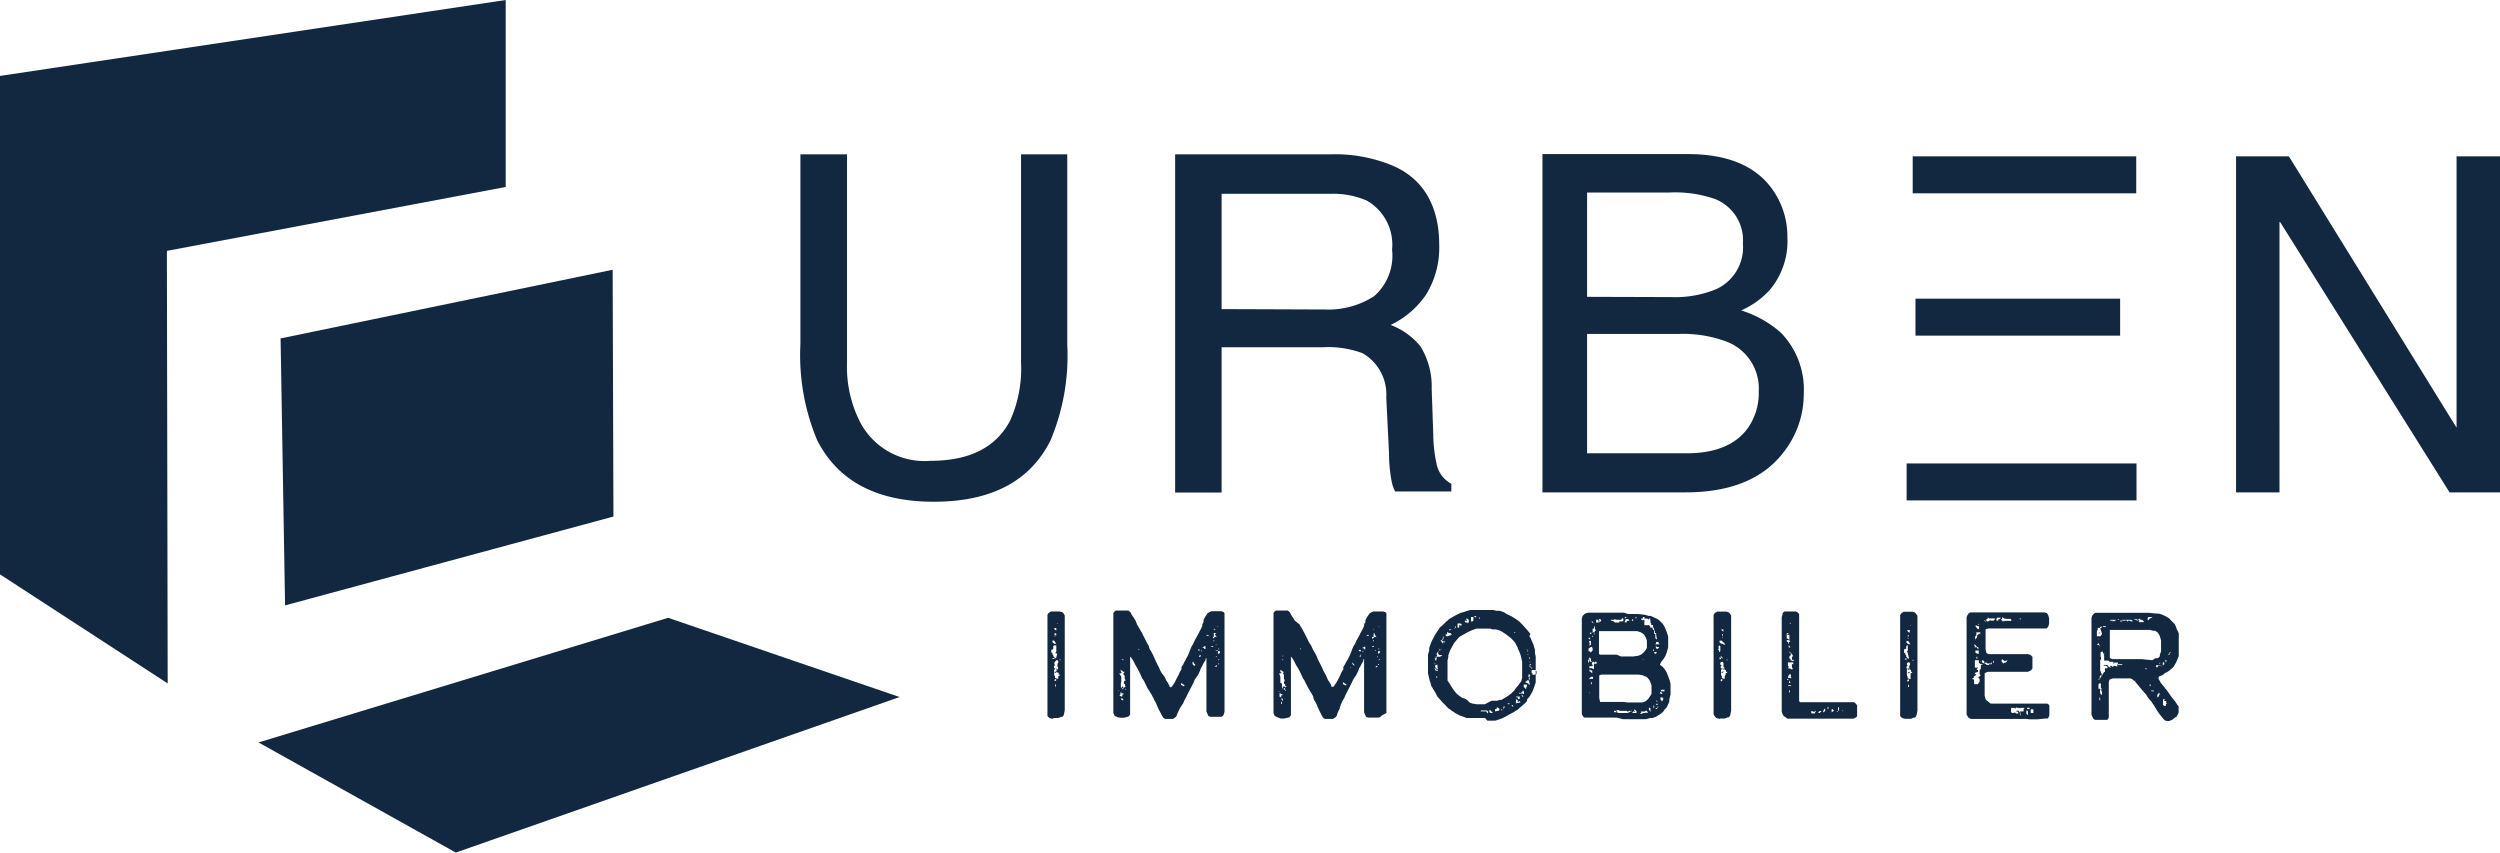
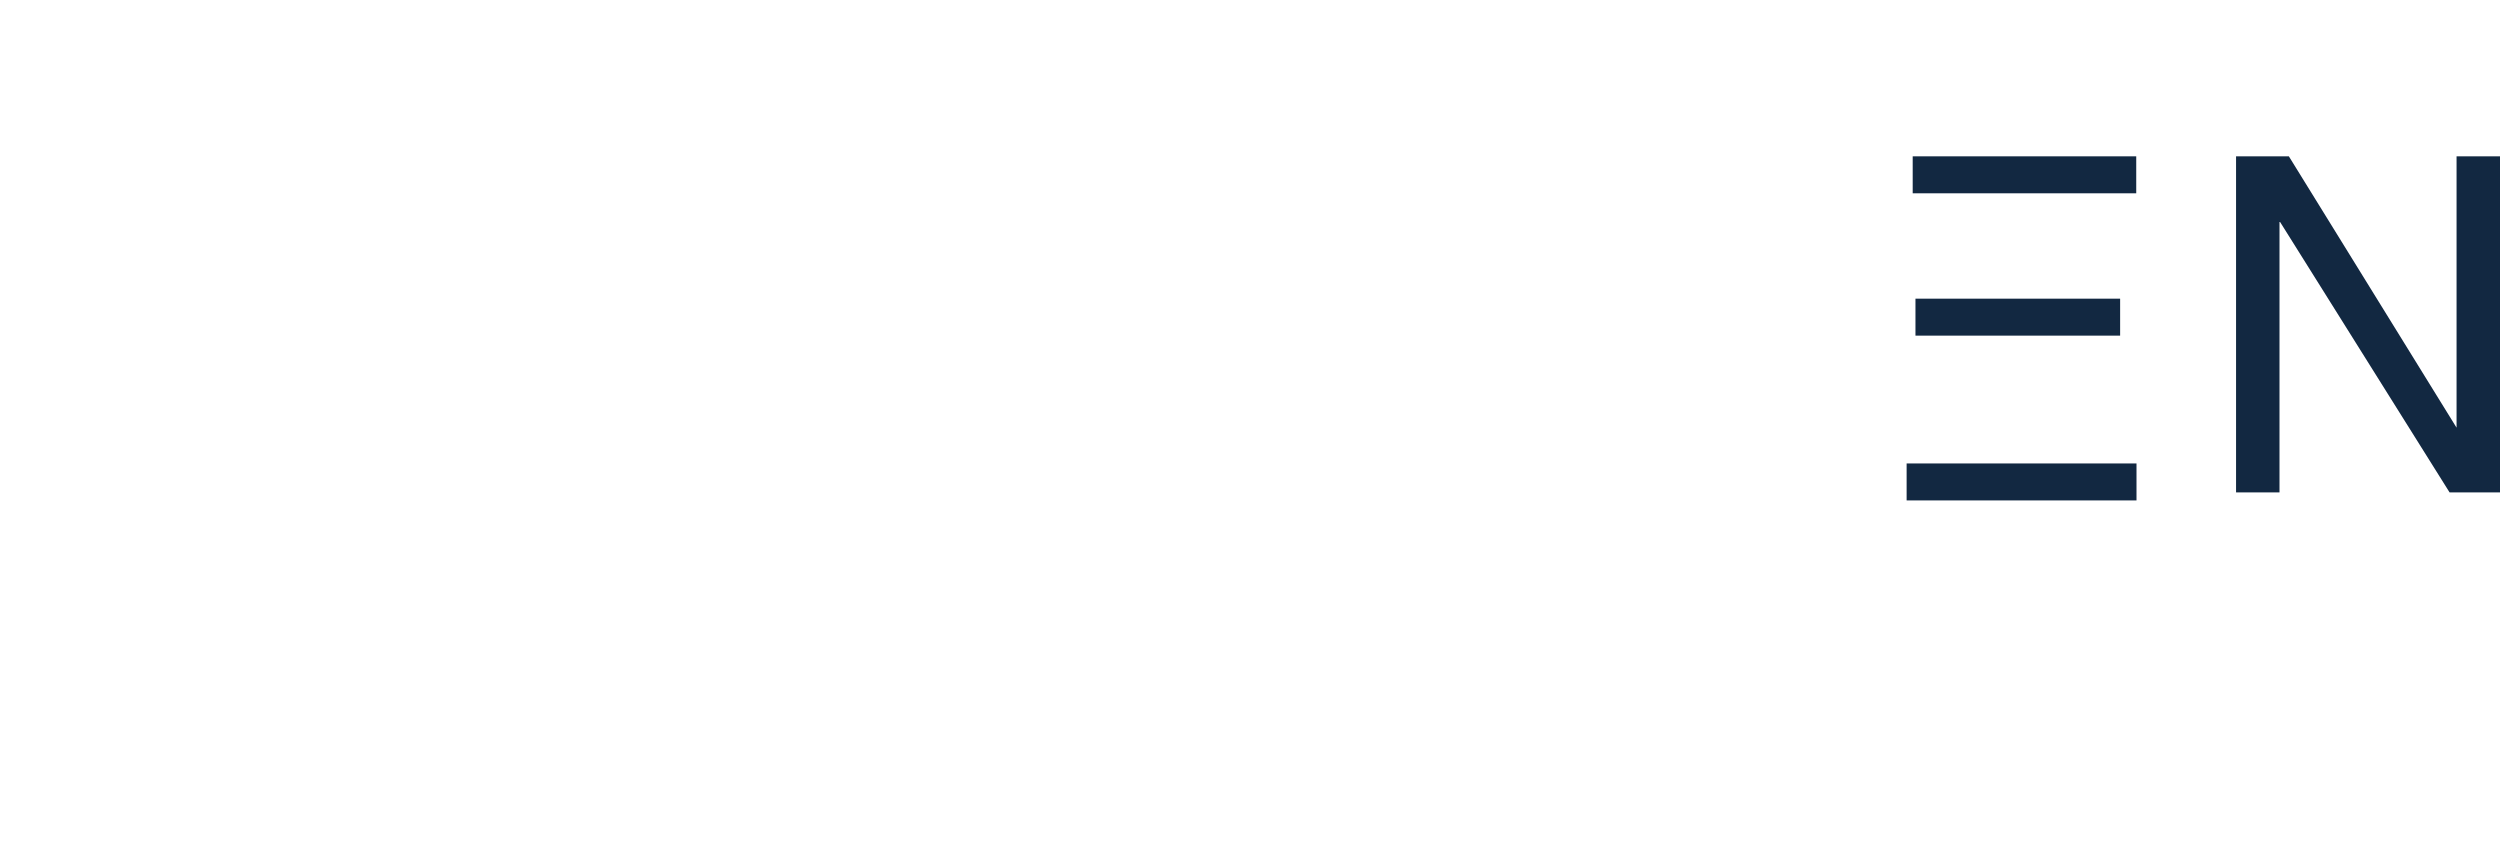
<svg xmlns="http://www.w3.org/2000/svg" viewBox="0 0 189.34 64.57">
  <defs>
    <style>.cls-1{fill:#122841;}</style>
  </defs>
  <g id="Calque_2" data-name="Calque 2">
    <g id="Calque_1-2" data-name="Calque 1">
      <g id="Groupe_962" data-name="Groupe 962">
        <rect id="Rectangle_752" data-name="Rectangle 752" class="cls-1" x="144.86" y="11.84" width="16.93" height="2.8" />
        <rect id="Rectangle_753" data-name="Rectangle 753" class="cls-1" x="145.07" y="22.62" width="15.5" height="2.8" />
        <rect id="Rectangle_754" data-name="Rectangle 754" class="cls-1" x="144.4" y="35.1" width="17.41" height="2.8" />
-         <path id="Tracé_59" data-name="Tracé 59" class="cls-1" d="M38.3,0,0,5.75V43.5l12.7,8.26L12.64,19,38.3,14.16Z" />
-         <path id="Tracé_60" data-name="Tracé 60" class="cls-1" d="M46.46,39.12,46.4,20.43l-25.15,5.2.34,20.22Z" />
-         <path id="Tracé_61" data-name="Tracé 61" class="cls-1" d="M19.58,56.23l14.94,8.34L68.13,52.79l-17.53-6Z" />
        <path id="Tracé_62" data-name="Tracé 62" class="cls-1" d="M186.05,11.84V32.39l-12.7-20.55h-4V37.29h3.29V16.74l12.88,20.55h3.87V11.84Z" />
-         <path id="Tracé_63" data-name="Tracé 63" class="cls-1" d="M116.79,37.29h10.86c3.38,0,5.85-1,7.4-3a7.14,7.14,0,0,0,1.56-4.48,6.16,6.16,0,0,0-1.74-4.62,8.26,8.26,0,0,0-3-1.68A6.51,6.51,0,0,0,134,22a5.72,5.72,0,0,0,1.37-4,6.14,6.14,0,0,0-1.13-3.65c-1.28-1.8-3.41-2.68-6.42-2.68h-11V37.29Zm3.41-3v-9h6.94a9.43,9.43,0,0,1,3.53.55,3.79,3.79,0,0,1,2.53,3.8,4.6,4.6,0,0,1-.86,2.83c-.91,1.22-2.43,1.86-4.6,1.86h-7.55Zm0-11.81V14.58h6.24a9.17,9.17,0,0,1,3.44.49A3.35,3.35,0,0,1,132,18.45,3.48,3.48,0,0,1,130,21.89a8.1,8.1,0,0,1-3.44.61ZM89.05,37.3h3.47v-11h7.67a7.4,7.4,0,0,1,3,.45,3.59,3.59,0,0,1,1.8,3.35l.21,4.26a11.21,11.21,0,0,0,.18,2,2.89,2.89,0,0,0,.28.86h4.26v-.58a2.19,2.19,0,0,1-1.13-1.56,10.72,10.72,0,0,1-.24-2.19l-.12-3.44a5.79,5.79,0,0,0-.85-3.22,5.37,5.37,0,0,0-2.26-1.62A6.73,6.73,0,0,0,108,22.32a6.77,6.77,0,0,0,1-3.78c0-2.92-1.19-5-3.54-6a11.34,11.34,0,0,0-4.75-.85H89V37.3Zm3.47-13.89V14.68h8.22a6.41,6.41,0,0,1,2.77.51,3.84,3.84,0,0,1,1.92,3.72,4.07,4.07,0,0,1-1.37,3.53,6.44,6.44,0,0,1-3.75,1ZM60.62,11.69V26.06a16.66,16.66,0,0,0,1.27,7.28C63.45,36.41,66.37,38,70.72,38s7.28-1.55,8.83-4.62a16.52,16.52,0,0,0,1.28-7.28V11.69h-3.5v15.8a9.55,9.55,0,0,1-.85,4.41q-1.61,3-6,3a5.51,5.51,0,0,1-5.27-2.8,9.19,9.19,0,0,1-1.06-4.63V11.69Z" />
-         <path id="Tracé_64" data-name="Tracé 64" class="cls-1" d="M164.13,47.4h0l0,0v0Zm-.61-.55h0v0h0Zm1,1h0v0h0Zm-.21,0h0v0l0,0Zm.3.37h0v0h.06Zm-.42-.3h0l0,0h0Zm-1.53-.92h0l0-.06,0-.06v-.09l.07-.06h.09l.12,0,.09.06.12,0,.12,0,0,0,0,0h0l0,0-.06,0h-.24v0l0,0v0h-.06l-.09.06-.06.06,0,0Zm1.71,1.43h0l0,0h0l0,0v0Zm-1.86-1.64,0,0,0-.09,0-.06h0v.18Zm-.25-.12,0,0,0,0h0l0,0,0,0Zm2.1,2.1h0v0h0Zm.1.24V49h0V49Zm-2.37-2.29h0l-.06-.06h-.09v0l.06,0Zm-.09.06h0l0,0h0Zm.06.25L162,47l-.09-.09h0l0,.09v0l0,0-.07,0,0,0-.06-.06-.06,0-.06,0v-.07l0,0,.06.06,0,0h0v0l0-.06.06,0,.06.06h.1l.06-.06v0H162l.09,0,0,.06,0,0,0,0,.06,0,.15.06.09.13v0h-.06l-.09,0-.09,0h-.06v0l0,0,0,0-.06,0-.06,0,0,.09,0-.12Zm2.37,2.37v0h0l0,0Zm-2.59-2.65,0-.06-.06,0,0,0,.06,0Zm2.5,2.83h0l-.06,0-.09,0,0,0h0l.06-.06.06-.09.07-.06,0-.09,0-.06h0v.24l-.07,0,0,0,0,.06,0,.07,0,0Zm-2.46-2.43h0l0-.06h0l0,0v0Zm2.5,2.68h0v-.06l0,0h0Zm-3.29-3.14h0l0,0h0Zm-.43.37h0l-.09,0h0V47l.06,0,.1,0v-.06l0,0,0,0,0,0h.06l.09,0h.09l.06,0,0,0,0,0h.06l.06,0h0l.06,0,.06,0,.06,0h.07l0,0,.06.06.06,0,0,0,0,.06,0,0h-.06l-.06,0-.13-.06-.06,0h0l0,0h0l-.06,0,0,0,0,.06,0,0h0l-.06,0h0l-.09-.15-.09-.07h0v0l.06.07L161,47h-.21l-.09,0,0,.06,0,.06Zm.4,0v0h0Zm2.74,3.38h0v-.06l0-.07v-.06l0,0v0h0l0,0v0l0-.06v0l.13-.06H164l0,0h.06l0,0,0,0v0l-.09-.06v-.06l0,0h.06l0,0,0,0h0l.06,0v.06l-.06.06,0,0V50l0,0,0,0,0,0,0,.06v.06l-.06,0,0,0,0,0h0l-.06,0,0,.07v.09l0,.06v0h-.07Zm-3-3.41h0l0,0h0Zm-.52-.3,0-.06h.09l0,0h-.09Zm.19.21-.07,0v-.06h.07l0,.06Zm-.19-.06h0v0h0Zm3.38,3.38-.12,0,0-.06h.06l0,0,0,0h0v.15Zm-3.44-3.23,0,0v0l0,0,0,0v0Zm3.08,3.53h0v-.18l.06,0,.06,0,.06,0h.06l.06,0,.09.06.06.09v0h0l-.12-.12-.06,0-.09,0-.06.06,0,.06,0,0h-.09Zm-1.1-.64-.49,0h-1.1l-.12,0-.22,0h-.15l-.15,0-.18-.09,0-.21V47.8l0-.09.06,0,.27,0h.37l.18,0H162l.15,0h.7l.21.06.16,0,.18.12.15.22.06.18.06.21,0,.18,0,.16V49l0,.09,0,.24-.09.25,0,.12-.09.09-.06.06-.09,0-.09,0L163,50ZM160,47.07,160,47,159.9,47v-.06l0,0h0V47l-.06.06,0,0v-.12h-.15l-.15,0h0l0,0h.09l.09,0h.12l.06,0,.09,0h.25l-.09.15V47Zm3.13,3.5h-.09l0,0,0,0,.06,0Zm-4-3.65,0,0,0,0h0l0,0v0ZM163,50.69h0v0h0ZM159.08,47h0l0,0h0Zm3.5,3.68h-.09V50.6l0,0,.09,0,.06,0h-.09Zm-3.68-2.49v0l0,0v0h-.09l0,0v-.13l0,0h0l0,0v-.24l.06-.15,0-.06,0-.06-.06,0h-.06l0,0v0l.12,0h.18v0l0,0,0,0,0-.06.15-.07.09,0v0h0v0l.09,0,.1,0,0,0v.07l0,0h0l-.07,0h-.09l-.09-.07-.06,0h0v.07l0,.06,0,0v0h0l0,0,0,0h-.09v0l0,.09.06.18.06.15,0,.06-.06.07-.06.09-.06,0h0v0l.09,0v0l-.06,0H159l-.09,0Zm.18-.55h0v-.06h0Zm0,.27,0,0,0,0,0,0,0,0-.06,0-.06,0v.09Zm3.72,3.69h0v0Zm.27.36h0v-.06h0Zm-1.52-1.43h0v0h0Zm2,2.07-.07-.06,0-.09,0,0h0l.07.06.06.09Zm-.67-.52h0v-.12l-.07,0v-.12h.07l0,.06,0,0,0,.06V52l-.07.09h0Zm-.2-.27h0l0,0h0Zm.64.67-.09,0,0-.06v0l0,0v-.06h0l-.15,0h-.12l-.06-.06.06,0H163l0,0v0h.06l.06,0,0,.06,0,0h.06l0,.09v.12Zm-4.26-4.2h.06v0Zm5,5.36,0-.09,0-.09h-.06l-.09,0-.09-.07,0-.06v-.19l0,0,0,0,0-.06,0,0v-.06l0-.06,0-.06,0,0,0,0,0,.06.09,0,.06,0V53l.06,0,0,0v0h-.06l-.06,0v.09h0l.09,0h.06l0,.09,0,.1,0,0v0l.06,0h.09l.06,0v0h-.12l-.12.06Zm-.33-.61h0v0Zm-.34-.18v-.25l.06-.06.07.06,0,.09,0,0,0,0,0,.06h-.07ZM159,48.41l-.06,0,0-.06,0,0,.06.06Zm4.88,5h0l0,0,0,0-.06,0h0v0Zm-4.75-4.81h0l0,0h0Zm-.28-.09,0,0v-.06l0,0,0,0,0,0-.06.06Zm2.31,2.31h0v0l0,0h0v0Zm-.3-.24h0l0,0,0,0Zm-1.82-1.49L159,49v-.09l-.07-.07,0,0v0h-.06l0,0h-.07v0l.1-.09.06-.06,0,0h0l0,.06,0,.06.12.06,0,0-.06,0-.06.07V49l.06,0,0,0v.06Zm.15.18,0,0v0h0l0,0v0Zm-.37-.09h0v0h0Zm1.25,1.25-.09,0,0,0h.06l.09.06ZM159,51.46h-.1l0,0v0l.07-.06.06,0,0-.06,0,0-.06,0h0l0,0,0,0h0v0l0,0,.06,0,0-.07,0,0v-.06h0l.06-.06.09,0,0,0v-.06l0-.09,0,0h0l0,0-.06,0v-.15l-.06,0,0,0,0,0,0,0v-.14l0,0,0,0V50l.06-.06v-.12l0-.06-.09,0,0,0,.06,0,0,0v-.27l0-.07v0l0,0,0,0,.06-.06h.12l0,.06v.07l.06,0,.06,0v0l-.06.09v.06l0,0v0l0,0,0,0v0l0,0,.09,0,.06,0h-.06l-.06,0,0,.09,0,.09v.09l0,0h0l0,0,0,0h0v.06l0,.06,0,0,.06,0h.06l.12,0,.09,0,.09.09,0,0H160l.06,0v.06l0,.07,0,0,0,0h.07l0,0,0-.07,0,0,.06,0,.21,0h0v.13h.06l.15,0,0,0,.06,0h.06v0l0,0,0,.06,0,0h0l-.06,0h-.06l0,0h-.2l-.06-.09h0v.12l0,.09-.16-.06-.06,0h-.06l0,0,0,0,0,.06,0,0h0l0,0h-.09l0,0-.06-.06h-.1v.06l.06.06,0,0h-.06l-.06,0,0-.06,0,0-.09,0-.1,0h-.06l0,0,0,0h.09l0,0,0,.06,0,0h.07v0l-.1.06h-.09l0-.06,0,0,0,.06h.19v0l-.06,0-.07,0h-.12v.06l0,.12v.1l0,0-.06,0Zm.88-.82h0l0,0h0Zm-.21-.1h0v-.09l-.07-.09-.09,0h-.06l-.06,0v.06l0,0h.06l.06,0Zm-.46-.27h0v0h0Zm.12.15h.06v-.06h-.06Zm-.36-.33h0l0,0Zm0,.36,0,0,0-.06h-.07v.06Zm0,.16h0l0,0v0Zm.33.73h0v0h0Zm-.4.33h0v0h.06v0Zm.15.79h0l0-.06,0-.06,0-.06.06-.06.06,0,0,0h0l-.06,0-.06,0v0l0-.06h-.12l0-.09,0-.09h0l0,0,0,0v-.06l0,0v-.07l.06-.09.06,0h0l.06,0,0,0h0v.13l0,0,0,.06,0,0,0,0,0,0,0,.06v.12l0,0h.09l-.06.09,0,.09.06.09v.09l0,.06-.06.1Zm.15.16h-.09v0h.06l.1,0Zm-.3-.13h0v0h0l0,0ZM159,53v-.16l0,0,.06,0,0,.09,0,.13Zm-.16,0h0l0,0Zm.16.24,0,0,0,0h0v.07Zm5.26,1.37.25-.09.18-.15.15-.09L165,54l0-.16,0-.09L165,53.5l-.12-.15-.09-.15-.12-.16-.15-.18-.09-.12-.34-.49-.09-.09-.06-.09-.12-.15-.16-.19-.12-.21-.06-.12v-.12l.06-.06.25-.09.18-.16.15-.06.18-.12.13-.12.12-.09.12-.15.06-.13.06-.09.12-.27.1-.25,0-.12,0-.12,0-.09V48.23l0-.09,0-.09,0-.09-.07-.15-.09-.18-.06-.19-.09-.18-.18-.18-.09-.09-.15-.16-.3-.18-.28-.12-.21-.06-.15,0-.61-.06h-3.17l-.52,0-.33,0-.12.06-.06.06-.07.09-.06.18v.46l0,.21,0,.12,0,.13v.54l0,.19v.79l0,.15,0,.12v2.83l0,.19V53l0,.45v.67l.06.15.1.19.12.06.12,0,.24,0,.22,0h.15l.12,0,.06,0,.06-.06.06-.12,0-.19,0-.15V52.22l0-.27,0-.3.06-.18.25-.09.27,0,.7,0h.09l.16,0,.12,0,.12.06.12.09.09.06.06.09.13.15.18.22.15.18.18.21.16.18.09.16.12.15.18.21.12.18.09.13.07.12.09.15.09.15.09.12.09.13.15.18.12.15.09.09.13.06Zm-10.77-7.64h0l0,0h0v0l0,0h0Zm-.16,0h0v0h0Zm-.12,0h0l0,0h0Zm-.18-.06-.06,0,0-.09v0l.06,0,0,.06Zm-.94-.24h0v0h0Zm-.22.4-.12,0-.09,0-.09-.09,0-.09,0,0,.06,0,0,0,0,0,0-.07,0,0v-.06h.06l0,0,.09.09.12,0,0,0h0l0,0v.1l0,.06h0l0,0,0-.06v-.08l0,0,0,0,.06,0h.07l.06,0h.09l.09,0,.06.09,0,.06h-.12l-.06,0h0v0h0l0,0-.09,0h-.07l-.06,0-.09,0h-.09l-.09,0-.09-.06,0-.06-.06,0h-.06l0,0v.06l0,.06,0,0,0,0v0Zm-.58-.34-.06,0v0h.06l0,0Zm.16.25h0v0h0Zm-.09.12h0V47l0,0,0,0-.1,0-.06,0,0-.12.06-.1h.1l.09,0,.06,0,0,.07-.09.06-.09,0Zm-.52-.28v0h0v0Zm-.34.25h0l-.06-.06V46.9l.12-.06h.09l0,0h0l.07,0,0,0,.06,0H151l0,0v0h.12L151,47l0,0h-.06l-.06,0,0,0-.07,0h0v0l0,0-.07,0,0-.09,0,0,0,0-.06.06v.06Zm0-.28h0v0h.12v.07h0Zm-.12.31-.06-.06-.06-.06v0l.06,0,.06.06Zm-.49.21-.06,0,0-.06h0l.06,0Zm-.09.15h0v-.06h0v0Zm2.62,2.65h0l0,0Zm-2.56-2.46-.06,0-.12-.13-.06-.09v-.06h.06l.15.06.06,0,0,.06Zm-.21,0v-.09h0l0,.06-.06,0Zm2.62,2.61h0l0-.06,0,0h0v0Zm-.55,0-.06-.06,0-.06h-.06l0,0V50l0-.06.06,0,.06.06,0,0,.18.09,0,0,0-.06h.16v0l-.07.06-.09.1h0l-.06,0,0,0,0,0,0,0h-.06Zm-2.13-1.82h0l0-.06,0-.09v-.1l0,0,.09-.06,0,0-.06,0h0l.06,0,0-.06,0,0,0-.06v-.12l0,0h0l.06,0,.09,0,.09,0,.06,0,0,.06-.09,0h0l.13.06,0,0v0h-.16V48l0,0,0,0-.06.1,0,0-.06,0,0,0h0l0,.07v0l0,0v.09h0Zm2.07,1.61h0V50l0,0h0v0Zm-1.89-1.7h0l0-.06,0,0,0,0v0l0,0Zm-.36-.18h0v0h0v0Zm2.13,2.13,0,0h0l0,0Zm-1.83-1.64h0v-.11l0-.06h0l0,.06Zm0,.36h-.09l-.09,0V49l.06,0,0,0,0-.06,0,0h-.06v0l0-.06,0,0v-.06l.06,0,.06.09.09.09.09,0,0,.06,0,.06v.09Zm1.22,1.1,0,0v0l0,0Zm-.28-.09,0,0,.06,0,0,0Zm.34.46-.07-.07-.06-.06h-.27l0,0h0l-.06,0-.06,0h0l-.07-.06-.09-.06-.06,0h0l0,0h0L150,50.1V50l0,0,0,.06.06.07h.06l0-.07V50h0l.06,0,.1.09,0,.1,0,.06,0,0,.06-.06h.06l.09,0,0,0,0,0,0,.06,0,0h0v0l0,0h.06l.06,0h.06l0,0h.06l.06,0v0l0,0,0,0,0,0h0l0,0,0-.06.07,0,.09,0,0,0v0l0,0v-.13h0v0l0,0h.18l0,0h-.15l0,0,0,0h.09l.06.06v0l0,0h0l-.06-.06-.06,0,0,.06,0,.07v0h0l-.06,0-.07,0-.06.12h-.18v.06l.06.12Zm-1.1-1.07h0v0h0v0Zm4.29,4.47,0,0v-.11l0-.06h0v0l0,.12v0Zm-4.45-4.41-.06,0-.06-.06v0l0-.06,0-.09,0,0,0,0v0h.12l.13,0v.06h0l0,0,0,.06v0l0,.06v.09Zm-.24-.18h0v-.06h0Zm1.22,1.18,0,0,0,0h0l0,0h-.06ZM153.8,54h0l0-.06,0-.09,0-.09v-.06h-.06l-.06,0h-.09l-.06,0V53.6l0,0,.09,0h.09l0,.06.06.06.06,0H154v.06l0,.06,0,0,0,.16-.06,0Zm-3.31-3.41,0,0h0Zm-.74-.7-.06,0v-.09l0-.06.06,0,0,.09Zm-.24-.15h0l0,0h.06v0Zm.18.25h0v-.06l0,0Zm3.9,4.14-.06,0-.06-.09v-.22h.06l.06.06v.09l0,0v.16Zm-4.08-4.2,0,0v0h0v.06Zm3.5,3.59,0,0h0l0,0ZM149.39,50v0h0v0Zm3.78,4.17,0,0h0l0,0Zm-.1,0-.06,0,0-.06v-.07l-.06-.12-.09-.09h-.15l0,0h0l0,0,0,.06.06,0,.09.06,0,.09v0h0l0,0,0,0h-.15l-.09-.06-.06-.06v.09l0,.06V54h0V54l-.07,0h-.06l0-.06,0-.06h0l0,0V54l0,0-.06,0-.06-.09v-.21l0-.09h.18l0,0,.07,0,.12.06,0,0,0-.09v-.12l0,0,0,0v0l0,.09.06.06.06,0,0,0,.12,0,.09.06h0v-.06l.06,0,.06,0,0,0h.13l.06,0h0v.06l0,0h-.06l0,0v.21l-.06,0-.1,0H153l0,0v0l0,.06ZM149.94,51l-.06,0v0l0,0,0,0Zm-.15.82h-.06l-.16,0-.06,0,0-.09,0-.09,0,0h0V51.5l-.06-.06-.06,0v-.09h0l.15,0v0l-.06,0h0l0,0,0-.09.06-.06.12-.06,0-.07v-.06l0,0-.09.09h0v0l0-.09,0-.06v0l0,0h.06l.12-.06h.06v-.09l0-.06,0,0,0,0v0h-.12l-.06,0v0l.09,0v-.12l0,0h.15v0l0,0-.06,0v-.06l0,0h0v0l0,0h-.09l-.09,0-.06,0V50l0,0h.09l.09,0h.06l.06,0v.18l0,0h0l.06.07.12.06.09,0,0,0v.06h0l0,0,0,0-.06,0-.06,0h0l0,0h0l0,.06,0,.09,0,0,0,0v.06l0,0v0l0,.09-.09.06V51l0,.07.06.06,0,.06,0,0h-.06l-.06,0h0l0,0-.06,0-.09,0,0,0,0,0h.15l.06,0,0,0,0,.06h-.09l0,0,0,.09.09.09v.2ZM151.92,54h-.06l-.06,0v-.18l0,0,0,0,0,.09,0,.06V54Zm-2.29-2.28v0l0,0,0,0v0Zm2,2.07v-.06l0,0v.09Zm-.09.06v0l.06,0,0,0,0,0Zm-1.89-1.65h0l0-.06,0,0,0,0,0-.06,0-.06h0l0,0,0,.06v.06l0,.06Zm1.59,1.65h0v-.06h0v.06Zm-.31.24h0v-.12l0-.07v.07Zm2.8.39H154l.3,0,.58-.06.12,0,.09,0,.06-.09.06-.15,0-.12v-.4l0-.22-.06-.09-.09-.06-.09,0h-.15l-.3,0H154l-.15,0h-.7l-.25,0h-2.13L150.4,53l-.09-.3V51.52l0-.18V51l.09-.06.15-.06.15,0h1.62l.67,0h.6l.25-.12.09-.15,0-.25,0-.27v-.09l0-.12,0-.13-.15-.15-.19-.06h-1.7l-.24,0-.24,0h-.19l-.3,0-.24,0h-.09l-.15-.09-.06-.27v-.3l0-.3v-.46l0-.09v-.19l0-.18.21-.06h1.28l.24,0h1.37l.37,0h.76l.27,0,.12,0,.13-.15.06-.21v-.16l0-.24-.06-.24-.1-.16-.18-.06-.18,0h-.3l-.46,0h-.52l-.18,0h-.24l-.25,0h-2.47l-.49,0h-.33l-.13,0-.09,0-.12.09-.09.13-.06.15v1.15l0,.19v5.75l0,.28.15.24.18.09H151l.24,0h.24l.16,0H153l.27,0h.18Zm-9-7.09h-.06l0,0h0v-.06h0l0,0Zm-.27.12v0l0,0h.06v0l0,0Zm.09.37h0l-.09-.1,0-.06v0l.09,0h.09v.09l0,.1Zm0,.48h-.06l0-.06,0-.09v-.06l0-.06.06,0,0,0v.06l0,0v.06l0,0h.06l0,0v0h-.15Zm-.24-.33h0l0,0Zm.42.82h0l-.09-.06-.09,0-.1-.06-.06-.06,0-.06,0-.07h0l.06,0h.07l.06.1.06.06h.06v0l-.06,0,0,0h0l0,0v.06l.09.09Zm-.24-.21,0,0v-.06h0l0,.06Zm0,.57.09,0h-.09Zm.27.43,0,0,0,0,0,0v0h0l0,.06,0,.09Zm-.27-.24h0v0l0,0,0,0Zm.09.48-.09,0-.06-.09-.06-.06,0,0,0,0v-.06l0,0-.06,0,0,0h.06l0,0,0-.06-.06,0,0,0v0l0-.06v-.06l-.1-.06v0l0,0h0l0-.06v-.08l0-.06v-.06h.07l0,0,.09-.06h0l0,.09,0,.09V49h0l0,0,0-.06.06-.06h.06l0,.06V49l0,0,0,0v.06l0,.07,0,.09,0,0,0,.06-.06.06,0,.06v0l-.06,0,0,0v0l0,0h.06l.06,0,0,.06v0l0,0Zm.33.16-.06,0,0-.07h.06Zm-.18.18h0v0l0,0,0,0Zm-.33-.27h-.06l-.07,0v-.07h.07l.09,0,0,0Zm.3.45,0,0h0l0,0Zm0,.15h-.06l0,0h.12v0Zm0,.19h-.13l-.09-.06-.06-.06h-.12l-.06,0,0,0h.15v-.13l.09-.09v0l0,0-.06-.06,0-.06,0-.06.09-.06.09,0,0,0v0l0,0,0,0,0,0,.06.09v.09l-.06.09,0,.06v.06l0,0,0,.06,0,.07.06,0h0Zm-.43-.4,0,0-.06-.06v0l0,0,.06.06,0,0Zm.18.64.13,0,.09-.09v0l-.09,0-.13.09Zm.25.51,0-.06-.06,0-.16-.06,0-.06,0-.06-.06-.09V51l0-.06v-.06l0-.09h0v-.07h0v0h0l.09-.09h.1l.06,0h0l.15,0,.06,0h0l-.06,0-.15,0-.13.06,0,0h0l.19.07,0,.06v.06l0,0h.09v.06l-.12.06v.06l0,.06,0,.06Zm-.19-.33h0l0,0Zm-.21.15,0,0,0,0h0l0,0v0Zm.15.3,0,0,0-.09.06-.06.07,0,0,.06,0,.06Zm.22.28h0v0h0Zm-.16.15h0l0,0,0,0v-.15l0-.07.07.1v.09l0,0,0,0Zm.22.27h0v0h0Zm-.15-.12h0v0h0Zm-.13.12h0v0h0Zm0,.21h0l0-.06v0l0-.06,0,0v0l-.09.09Zm.06.28h0l0,0Zm-.12,1.64h.34l.21-.09.09,0,.06-.06.06-.12.07-.34v-.82l0-.12V51.15l0-.34V48.37l0-.18v-.55l0-.18v-.82l-.1-.15-.09-.1-.18-.06h-.46l-.21,0-.15.09-.06.07-.06.09,0,.18V49l0,.34v.18l0,.33v.34l0,.21v.37l0,.21,0,.24,0,.28v.36l0,.19v.27l0,.3v.27l0,.19v1l0,.15.15.15.21.06ZM135.72,47h0l0,0Zm-.09.25h-.07l0-.06,0-.06h0v0l0,0v0Zm.21.18-.06,0,0,0v0h.06l0,0Zm-.15.06h0l0-.06h-.06l-.07,0v0l0,0h.07l0,0v0l0,.09Zm.12.3h0v0l0,0,0,0v0Zm-.21.24v-.12h-.07l0,0,0,.06Zm0,1-.07,0,0,0h-.06l0-.06v-.09l0-.06,0,0h.09l0-.07v0l-.06,0-.06,0v-.12l-.06,0-.06-.06,0-.09.06,0,0,0,0,0h.06l.06,0,0,0v-.06h0l-.06,0,0,0-.06-.06-.06,0,0,0,0-.15,0-.15,0-.06.06-.06h.06l.06,0,0,0,0,0v0l-.09.06-.06.09.06,0,.06,0,.09,0,.07,0v0h-.11l0,.06,0,.06,0,.09,0,.12v.12l0,0-.13,0,0,0v0l0,0,.07,0h.12v.07l0,0,0,0-.09,0,0,.06,0,.06v.06l-.06,0Zm.24.09,0,0,0,0Zm-.46-.43,0,0v0l0,.07Zm.06.58h0v0h0Zm4.27,4.42v0l0,0,0,0v0Zm-4.27-4,.09,0,.1-.06,0-.1-.07-.09-.09,0v.19l0,0,0,0Zm.22.33h0V50l0,0h-.06l-.07,0h0v0l.13-.09h-.06l0,0-.07-.06-.06,0,0,0,.06-.06,0,0,0-.09,0-.13v-.15l0-.09,0,0,0,0,.07.09,0,.06h.12l0,0,0,0-.06.06,0,0h.06l.06.1,0,.09h-.06l0,0v.06l0,.06,0,.06,0,.06v0l.06,0,.06,0V50l0,.09Zm3.95,3.84h-.06v-.09l0,0,0,0,0,0h0l0-.06v-.07h0l0,0,0-.06,0-.06h0l0,0,0,.06v.19Zm-.4-.06V53.7l0-.13.07,0v0l0,.06,0,.07v.12h0Zm-.12-.09,0-.07,0-.06h0Zm-3.5-3.48h0v0l0,0h0v.07Zm.27.34h0l0-.06v0l0,0Zm3.26,3.35h0l0,0,0-.06h.06v.06Zm-3.62-3.08h0v-.06l.06,0,.06-.09v-.06l-.09,0-.09,0,0,0h0l0,0,0,0v0l0-.06,0-.06.06-.06h0l0,0-.09,0,0-.06v-.09l0-.07,0-.06,0,0h-.06v0h.15l.12,0v0h.18v.06l.06.07,0,0h-.09l-.06,0,0,.06,0,0,0,0,0,0,0,.06,0,.12.06.09,0,.06h0l-.09,0h-.09l0,0h-.09Zm3.22,3.11h0v-.15l0-.09,0,0,0,0,.1,0,0,0v.06l0,0,.06,0,0,.06,0,0-.09.07Zm-.09-.15h0v0h.06l0,0Zm-.21.06,0-.09V53.6l0-.06.06,0,0,.06,0,0v.07l-.12.12Zm-3.1-3h0l.06,0v0Zm.3.49,0,0-.1,0-.09,0,0,0,0-.06,0-.09.06-.06,0-.06,0,0h.3l0,0-.06,0h-.09l0,.06v.12l0,.06.06,0h0l-.06.06Zm-.1-.15h0l.07,0,0-.06v0h0l0,.06v.06Zm2.56,2.77,0,0,0,0,0-.09.06-.15.09-.07v0l0,.07,0,.06v.09l0,0-.06,0,0,0v0Zm.18,0v0l0,0h0v0Zm-.27-.28h0l0,0,0,0Zm-2.59-2.19-.06,0,0-.06v0h0l.09,0,.06,0v0ZM137.78,54h-.06l0,0v0l0-.06.09-.09.12,0,.09,0,0,0-.06,0-.15.15Zm-2.17-2.28,0,0-.12,0,0,0,0-.09.06-.1h0l0,0,0,0,0,0v.07Zm-.18.24v0l0-.06.06,0h.09l.07,0,0,.06-.1,0Zm1.74,2,0,0v-.06l.06-.06,0,0,.09.06h.09l.06,0,0-.06h.06l0,.06v0h-.06l0,0v.06l0,.07h-.06l-.06,0h-.06l-.09,0,0,0Zm-1.62-1.52h-.06l0,0v0l0-.06,0-.1v0l0,0h.06v.06l0,.1,0,0v.06ZM137,53.88v-.06h0l0,0v0Zm-1.4-1.37,0,0v-.06h0Zm-.09.09h0l0,0h0Zm.09.12h0v0h0Zm1.19,1.37,0,0v0l0,0Zm-1.43.34h2.22l.67,0h1l.19,0h.79l.15,0,.18-.09.09-.1,0-.09,0-.12v-.52l0-.09-.12-.15-.12-.09-.15,0h-.58l-.27,0h-.22l-.15,0h-.83l-.19,0h-1.64l-.06,0-.06-.09v-.18l0-.27v-.46l0-.24v-.61l0-.24v-1.7l0-.22V47.89l0-.24v-.18l0-.25v-.61l0-.09-.06-.09-.07-.06-.12-.06h-.4l-.15,0h-.15l-.15,0-.09.06-.07.09,0,.09-.06.19V48l0,.16v.51l0,.25,0,.3,0,.3v.24l0,.24v1.5l0,.12v1.34l0,.18v.73l.06.22.1.15.15.09Zm-4.69-7.1h0l0,0h0v-.06h0l0,0Zm-.27.13v0l0,0h.06v0l0,0Zm.09.36h0l-.09-.09-.06-.06v0l.09,0h.09v.09l0,.09Zm0,.49h-.06l0-.06,0-.1v-.06l0-.06.06,0,0,0v.06l0,0v.06l0,0h0l0,0v0h-.12ZM130.2,48h0l0,0Zm.42.82h-.06l-.09-.06-.09,0-.09-.06-.06-.06,0-.06,0-.06h.06l.06,0h.06l.06.09.06.06h.06v0l0,0,0,0h0l0,0v.06l.09.09Zm-.24-.21,0,0v-.06h0l0,.06Zm.06.58.09,0h-.09Zm.24.42,0,0,0,0,0,0v0h0l0,.07,0,.09Zm-.27-.24h.06v0l0,0,0,0Zm.09.49-.09,0-.06-.09-.06-.06,0,0,.06,0v-.07l-.06,0-.06,0,0,0h.06l0,0,0-.06,0,0,0,0v0l0-.06v-.06l-.09-.06v0l0,0h0l0-.06v-.06l-.07-.06v-.06h0l0,0,.1-.06h0l-.07.09,0,.09V49h0l0,0,0-.06.07-.06h0l.06.06V49l0,.09,0,0v.07l0,.06,0,.09,0,0-.06.06-.07.06,0,.06v0l-.06,0,0,0v0l0,0h.06l.07,0,0,.06v0l0,0Zm.33.15-.06,0,0-.06h.06Zm-.18.18h-.06v0l0,0,0,0Zm-.3-.27h-.06l-.06,0V49.8h0l.09,0,0,0Zm.28.46,0,0h0l0,0Zm0,.15h-.07l0,0h.13v0Zm0,.18h-.13l-.09-.06-.06-.06h-.12l-.06,0,0,0h.15v-.12l.09-.09v0l-.06,0-.06-.06,0-.07,0-.06.09-.06.09,0,0,0v0l0,0,0,0,0,0,.06.09v.09l0,.1,0,.06v.06l.06,0,0,.06,0,.06.06,0h-.05Zm-.46-.4,0,0-.06-.06v0l0,0,.06.06,0,0Zm.18.64.12,0,.09-.09v0l-.09,0-.12.09Zm.28.52,0-.06-.07,0-.15-.06,0-.06,0-.07-.06-.09V51l0-.06v-.06l0-.09h0v-.06h0v0h0l.09-.09h.09l.06,0h0l.16,0,.06,0h0l0,0-.15,0-.13.06,0,0h0l.19.06,0,.06v.06l0,0h.09v.06l-.12.06v.06l0,.07-.07.06Zm-.22-.34h0l0,0Zm-.21.16,0,0,0,0h0l0,0v0Zm.18.3-.06,0,0-.1.06-.06.06,0,0,.06,0,.07Zm.19.27h0v0h0Zm-.16.15h0l0,0,0,0v-.15l0-.06,0,.09v.09l0,0,0,0Zm.25.28h0v0h0Zm-.19-.13h0v0h0Zm-.12.13h0v0h0Zm.06.21h0l0-.06v0l0-.06,0,0v0l-.09.09Zm0,.27h0l0,0Zm-.12,1.65h.34l.21-.09.09,0,.06-.07.06-.12.06-.33v-.82l0-.13V51.13l0-.34V48.36l0-.18v-.55l0-.19v-.82l-.09-.15-.09-.09-.18-.06h-.49l-.21,0-.15.09-.06.06-.06.09,0,.18V49l0,.33v.18l0,.34v.33l0,.22v.36l0,.21,0,.25,0,.27v.37l0,.18v.27l0,.3v.28l0,.18v1l.06.15.15.16.21.06Zm-5.43-7.45h0v-.06h0Zm.52.61h0v0h0v0Zm0,.19h0l0,0,0,0h0v.06Zm.45.57h0v-.06h0Zm-1.16-.94-.06-.09-.06-.06v0h0l.06.06,0,.12Zm.58.64-.06,0v0l.06,0Zm.64.67v0h0v.06h0Zm-.4-.3-.09,0-.06,0h0l.09,0v0h0l-.06-.09,0-.1,0-.06v0l0,0,0-.09,0-.06-.09,0-.06,0v0l.06,0,0,0v-.3h-.06l0,.09v.06h0v-.06l0-.06-.06-.12,0-.09h-.09l-.09,0,0,0h0l0-.09-.09-.09h-.16l-.12,0h-.07v.06h0l0,0V47l0-.06-.09,0,0,0,0,.06,0,0,0,0,0,0h0V47l-.09-.06h-.06v0h0v0l0-.06.06-.06.06.06,0-.06v-.09l0,0h0l.06,0,.07,0,0,.06v.06l0,0h.06l0,0h0l0,0,0,0,.06,0,.09,0,.09.06,0,0,.06,0h0v-.12l0,0,.06.06L125,47l0,.09,0,0h0v.1l0-.07V47h0v0l0,0,0,0v.06l0,.09.06.09v.1h.13l0,.06,0,.06v.06l.06,0h0v0l0,0,0,0v.06l.06.18.09.09.09,0h0l-.09-.06-.06,0,0,0,0,.06,0,.09,0,0h.09v.13Zm-1.61-1.56h0V46.7l0,0,.06.06,0,.06,0,0Zm-.13-.09,0,0v-.06h0l0,0Zm.43.55h0v0Zm1.16,1.55v-.06l.09-.06,0,0v-.06l0,0v-.06l.06,0h.12l0,0v0l0,.06v.06h0l0,0,.06,0v.06h-.18l-.09,0h-.09Zm-1.56-1.61,0,0h0Zm1.77,1.89h-.09L125.4,49l0-.06v0l0,0h.06l0,0V49l.06,0,.09,0,.06,0,0,0v0l0,0Zm-2.5-2,0,0,0-.06.06-.12,0-.07.09,0h.19l.09,0,0,0,0,0h-.06l0,0h-.07l0,.07.07.06h.06l.09,0,.06-.06,0-.07h.06v.07l0,.06-.06,0-.06,0,0,0-.09,0-.13,0h-.15v0l0,0h0l0,.06,0,.06Zm0-.3,0-.06.06-.06h.06v0l0,.06Zm2.16,2.4h0l0,0h0l0,0v-.09l0,0v0l0,0h0l.06.06,0,.09-.06,0ZM123,47h0v-.12l0,0,0,0,0,.09Zm2.28,2.44h0v-.06h.09l.09,0,0-.1v0l0,.1,0,.09-.09.06Zm-.21-.09,0,0v0l0,0Zm0,.21v0l.06,0h.06l0,0ZM122.35,47h0v0h0Zm.09.15-.06,0,0,0h-.06l-.06-.06-.06-.06,0,0v.06l0,0-.06-.06L122,47l0,0,0,0h0V47l0-.06h.19l.09,0v-.06l.06,0,0,.06,0,0,0,0,.06,0,.06,0,.12,0h.09l.1,0,.06-.06,0-.06.06,0,.06.06V47l-.06.06h-.25l0-.06,0,0h0V47l0,.09v.06l0,0h-.09Zm2.5,2.65,0-.06,0-.12,0,0h0v0l0,.09v.06l0,0Zm-3.29-2.89,0,0h.06l0,0Zm-.15-.12h0v0h0Zm2.92,3.2h0l0-.06.06,0v0Zm-3.1-3.24-.19,0h.19Zm0,.37v0l.06-.09.09,0,0,0-.09,0-.06,0Zm3.22,3,0,0v0Zm1.34,1.46h0v-.06h0v0Zm-3.44-2h-1.18l-.09,0-.07-.06,0-.09v-.15l0-.21V48.5l0-.25v-.36l0-.09.1,0,.21,0,.36,0h.34l.21,0H124l.27.09.24.16.09.15.07.15.06.18v.28l0,.24-.09.18-.13.16-.21.18-.21.09-.4.06-.25,0h-.67Zm3.26,1.92,0,0v0h0l0,0Zm-4.57-4.35V47l0-.06-.06-.06v0h.09l.1.06V47l-.07.1Zm3.11,3h0l0,0h0Zm-3.35-3v0l0-.13,0-.09H121l.07.06,0,.09v.07l0,0Zm4.78,4.81h0l0,0h0Zm-5-4.81v-.07l0,0,.06,0,0,0-.06,0Zm.18.12h0v0h.06ZM126,52.36l0,0-.06,0-.07,0h-.09l0-.06.07-.06h.12l.09,0v.12Zm-5.3-5.14-.09-.06-.09-.09v0h0l.06,0,.06,0,0,.06Zm.06.12h0v-.06l0,0h0l0,.06Zm5.15,5.21h-.07l-.06,0-.06-.07,0-.06.09,0,.06.06Zm-5.18-5.09h0V47.4h0Zm5,5.24,0,0v-.06h0l0,0Zm.16.4h-.06l0-.06v0l-.07-.06v-.07l0-.09,0,0,0,0H126l.06,0v0l-.09,0-.12.06,0,0v0l.06,0h.06l0,0,0,0v.07Zm-5.12-5.3h0v0h0Zm-.36.24h0l0-.06,0-.06,0,0v0h.09l.06,0,.06,0,0,0v-.06l0-.06,0-.06h0l0,0v.06l0,.06h0v-.06l0-.06v-.06l0-.07h.06l.06,0,0-.12.06-.09,0,0v.18l0,.1.06,0,0,0,0,.06-.09.09v.06l0,0v0h-.12Zm.33,0h0l0-.06h.06l0,.06Zm4.9,5.18-.12-.06-.12-.09v0l.12,0,0,0v-.1l0,0h0l0,0,0,.07,0,.06v0l0,0,0,.06Zm-5-5h-.06l0-.06v0l.09,0,0,0Zm0,.16h0v0h0Zm4.87,5-.06,0-.06-.07v0h.15l.06,0v0Zm-4.74-4.75h0l0-.06,0,0Zm-.37-.21h0l-.09-.06,0-.06.06,0h.06v.15Zm.06.12h0v0h0Zm-.06.25,0-.07,0-.06,0,0-.06,0,0-.06.06-.06h.09l0-.06,0,0,0,.06,0,.09v.19l0,0,0,0-.06.06h-.09Zm5,4.9,0-.07v0h.07l.06,0,0-.12h0l.06,0,0,.06-.12.13Zm-4.68-4.9-.07,0,0,0,.07,0Zm0,.12v-.06l0,0,0,0v0h-.07Zm4.56,4.69-.06,0,0-.07v-.09l0,0h.06l0,0,0,0h0l0,0v.06l0,.07Zm-3.53-3.44h0v0h0v0Zm-1.25-1.07.06,0,0-.06,0,0h0l0,0,0,.06,0,0Zm0,.31-.07,0,0-.07,0,0,0,0,0,0-.06,0-.06,0h0l0-.06,0-.15v0l.09-.06.09-.06h.07l.06.09V49l0,0v.06l0,.06v.13Zm4.5,4.53,0,0-.06-.12-.06-.06,0,0,0,0v-.15l.06,0,0,0v0l0,0v0l.06,0h.06v0l0,0H125l-.06,0,0,0,0,0,.06.06v.09Zm-4.78-5h0v0h0l0,0h0Zm.37.49-.06,0h0l0,0,.06,0h0v0Zm2.37,3.74-.3,0h-1.32l-.06,0-.1,0-.06-.3v-.24l0-.43,0-.33v-.22l0-.18v-.18l0-.13.16-.06h2.83l.33.06.12.07.06,0,.1.06.09.09.12.15.09.21.06.19,0,.18,0,.24,0,.19-.06.12-.06.09-.12.18-.16.15-.12.07-.18.06h-.17l-.22,0h-.18l-.3,0h-.28Zm-1.67-2.92,0-.06,0,0,0,0Zm3.19,3.83-.09,0-.09,0-.06,0v-.06l.06,0h.06v0l-.09-.06,0,0,0,0,0,0,0-.06h.15l.15,0,.06-.06.07,0h0l.06.06.06.09v0l-.06,0h-.09l-.07,0h0l0,.12,0,.1V54h-.21l0,.09Zm0-.33h0v0l0,0-.06,0h-.06l0,0v0h.06Zm-3.83-3.08,0,0v0l-.09-.06-.12,0-.07,0,0-.09,0-.09v-.06l0,0v0h-.15v0l.09,0,.09-.09,0-.09,0,0h0l-.06,0-.06,0h0v0h0l0,0v-.15l0-.07-.06,0,0,0v0h.12l.06,0,0,0-.06-.09v-.06h.06l.1.09,0,.09v.07l.09.06.09,0,.06,0,0,0h0v0l0,0h0v0l0,0v0h.18l0,0v.15l0,.06,0,0,.06,0h.06l.07,0,.06,0,0,0H121l-.09,0,0-.06h-.09l-.1,0,0,.09,0,.09,0,.06v.15Zm-.18-.91h0v0h0v0Zm.33.43h0l0-.06-.06,0,0,.06Zm-.18.27h0l0,0,0-.06,0,0,0,0,0-.06v0h-.06v-.09l.06-.12,0,0v0l0,0h0v0l-.09,0h-.13l0,0V50l-.06.06,0,0,0,.06,0,.06,0,.06v.15l0,.07ZM124.13,54l-.06,0L124,54h0l.09,0Zm-.43-.18h0v-.07h0v0Zm.09.18,0,0,0,0V54Zm-3.2-3-.06-.06-.09-.09-.06,0,0-.06v-.07h0l.06,0,.06.06.09,0,0,0,0,.16Zm2.29,2.55v-.06l0,0v0ZM120.35,51l0,0,0,0h0v0Zm2.28,3-.06,0-.09-.06-.06,0h0l-.06,0h-.06l0,0h0l0,0h-.06l0,0,0,0,0,0v-.1h.15l.12-.06h.06l.12.06.1,0h.06l.06,0,0,0,.06,0h.12l.06,0,0,0h.06l.06.06.06,0,0-.06,0,0h0l0,0,.16,0,.18,0,.09.06.06,0,0,.07h0v0l0-.07v-.06l-.06,0v-.12h0l.09.06.09.07,0,.09,0,0,0,.09,0,.09L124,54l0,0h0l0,0-.12,0-.09,0-.06,0-.09,0,0-.06.06-.06,0-.06v0l-.06,0-.09.06-.1,0,0,0,0,.06.07,0v0h0v0l-.07,0-.09,0,0,0,0,0-.06.06L123,54h-.12l-.09,0h-.06l0,0Zm-2.31-2.56,0,0,.09-.09.09-.09h.09l.06,0v.09l0,.06,0,0,0,0h-.09l-.06,0Zm2.47,2.5.06-.06v-.06h0l0,.06Zm-.3-.3h0l0-.06h0v0l0,0Zm-2-1.8h0l0,0,0-.12v0l0-.06,0,0v0h0l.06,0,0,0v.15l0,0v0Zm1.88,2.07.1,0,0-.06,0,0-.07,0,0,.06ZM120.39,52l0,0,0-.06,0,0h0l0,0Zm.09.28,0-.06v-.09h0l0,.09Zm1.4,1.64,0,0,0,0h.06l0,0h0Zm-1.46-1.43-.06,0,0-.06,0,0,0,0,.06.06Zm0,.37h0l0-.06v0h0v.09Zm2.5,1.61h.82l.18,0h.3l.15,0,.3,0,.3-.09.19,0,.24-.09.3-.18.25-.19.12-.18.15-.15.12-.25.09-.21,0-.18.09-.34V52l0-.21-.06-.24-.12-.34-.12-.3-.15-.24-.16-.18-.18-.13,0-.06.09-.18.19-.24.12-.19.12-.33.09-.34v-.64l0-.18-.12-.36-.15-.37-.13-.21-.12-.12-.12-.13-.15-.12-.52-.24-.15,0-.3-.09-.52-.06h-.76l-.3-.1h-.55l-.16,0h-2l-.25.07-.18.18-.06.21,0,.18v.74l0,.24V52l0,.4,0,.3V53l0,.4v.37l0,.33.12.19.09.06.12,0,.25,0,.4,0h.85l.18,0h.64ZM115.34,48h0v0h0Zm-.49-.34v0l0-.06h0v0l0,0Zm-.64-.64h0v0h0Zm-.12-.06h0l0,0Zm.76.88v0l0,0H115v0l-.06,0Zm.3.3,0,0v0h0v.07Zm-.46-.27v0h.06v.06h-.06Zm.61.61h0l0,0Zm-1.37-1.31v0h0Zm.95.94V48h0l0,0Zm-1-1,0,0Zm.3.46v0l0,0,0,.06Zm.79.79h0v-.06h0Zm.48.52h0v0h0l0,0Zm.16.3,0,0h0l0,0h.06v.06Zm.06.18v-.06l.06-.06h0v.06l-.06.06ZM113.42,47h0l0,0Zm2.22,2.4h0v-.06h0Zm.09.22h0l-.06-.06v0h.09Zm-.18-.19h0l0,0h0Zm.33.46h-.06l0-.06-.06-.12v-.06h0l0,.06.06.09.06,0v0Zm-3.25-3.16h0v-.07h0Zm-.19-.19v0h0Zm3.72,3.78v-.09l0,0v0Zm-.22-.16h-.06l-.09-.06h-.09l-.06,0v0l.09,0h.09l0,0,0,0,0,0,0,0Zm-3.56-3.44h0v-.06h0Zm3.44,3.63h0v0l.06-.06.06,0v0l0,.06Zm-3.59-3.47,0-.09V46.7h0l0,.07ZM116,50.63l-.06-.06-.09-.09-.06-.06.06,0h.06l0,.09.09.06.07.06Zm-3.92-3.77-.06,0v-.09l.06,0,0,0,0,.06ZM116,50.94H116l0,0-.07,0,0,0v.09Zm.07.18h0l0-.06,0-.06h0l0,0h0l-.07,0,0-.06,0,0,0-.09v-.1h.3l0,0,.07.1,0,.09,0,.06,0,0,0,.06Zm-.22-.18,0,0,0,0h0v.06Zm.21.33h0l0,0h0v0Zm-4.65-4.2V47l0-.15,0-.12h.12l.09,0,.06-.06,0,0h.06l0,0v0l0,0h.06l0,0v.06l-.06.06,0,0h0l0,0h0l0,0,0,0h0v-.06l0,0h-.09l-.06,0V47l-.06.06Zm4.41,4.2-.06,0,0-.09,0-.09h0l.06,0v0h0l0,0,.06,0v.09Zm-4.23-4.14h0v0h0v0Zm-.55-.4h0l0,0h0Zm.12.49,0,0,0,0v-.07H111l-.06-.06V47h0l.09,0,.09.06h0V47l-.06-.06,0,0v-.12h0l.18.12V47l0,0,0,0v0h0l0,0,0,.06,0,.06Zm4.72,4.63-.06,0-.06-.06-.12-.07-.09,0,0,0,0,0h0l0-.06V51.6l0,0,.06,0,.09-.09v0l-.06,0h-.06v0l0,0,.06,0,.06,0h.09V51.3l0,0h.06l0,.06v.09l-.06.06h-.12l-.09,0v0h.06l.09,0,.09.06,0,0,0,0h0v.13ZM111,47.28v-.06h0Zm-.18.15,0-.06-.06-.12,0-.12,0-.06,0,0,0-.07,0,0h0l0,.07v.09l0,0h-.06v0l0,0,.06,0h0l0,.06,0,0-.06,0v.15Zm4.78,4.6h0v0h0Zm0,.12-.09,0L115.4,52l0-.09,0-.06h.06l.06,0,.06,0h.06l0,0v0l0,0v0l0,0h0V52l-.06.09Zm-.46-.09h0v0l.06,0h.16l0,0h-.07l-.09,0Zm-4.69-4.53-.06,0,0,0,0-.09v-.13l0-.09h.09l.13,0,.09.06,0,.09v0l0,0-.09,0-.09-.06,0-.06,0,0h0v.06l0,.06,0,0v.16Zm4.94,5h-.06l-.1,0-.09,0-.09,0v-.06h.09l.06.06h0v-.09h.1v0l0,0,0-.06v-.06h0l.06,0,.06.06,0,.06,0,.06v.06h-.09v.09Zm-.31-.24-.06,0,0,0h0l0,0,0,0Zm-4.81-4.72-.06-.06,0-.07h0l.06,0,0,0,0,.07Zm-.24-.16v0l0,0h0l-.06.07Zm5.27,5.3-.1-.06,0,0h.1l.06.06,0,.07h-.06Zm-5.09-5.08-.06,0,0-.06,0,0Zm4.78,5v0l0,0h0v0Zm-4.84-4.81-.06,0,0,0,.06,0Zm4.69,4.72h0v0h0Zm-5-4.81-.09,0,0-.06h.09l.09,0v0Zm5.2,5.23-.09-.06v-.09l-.06,0-.06,0v-.06l.18,0,.09,0,0,0v.09l0,0v.09h-.06Zm-5.24-5.1h0v-.06l0,0h0v0l0,0h0Zm5.05,5.06h0l0,0h0l0,0Zm-2.4.42h-.28l-.33,0-.34-.06-.18-.06L111.1,53l-.22-.12,0,0-.09,0-.24-.16-.19-.15-.09-.09-.21-.27-.27-.43-.16-.24,0-.19,0-.21,0-.12v-.24l0-.19v-.3l0-.27.06-.25,0-.15.07-.18.06-.18.09-.16.06-.12.06-.09.09-.18.15-.18.06-.07.1-.12.12-.12.64-.36.36-.16.28-.09.21,0,.18,0h.64l.18.06.16,0,.09,0,.24.06.21.1L114,48l.4.3.12.12.09.09.15.18.09.19.07.12.06.18.12.25.09.27.09.43,0,.3,0,.15,0,.3,0,.24,0,.22-.06.24-.24.33-.19.22-.09.15-.06.06-.18.18-.3.22-.25.15-.21.12-.15,0-.15.06-.16,0,0,0-.06,0h-.21Zm2.22-.52h0l0,0h0l0,0Zm.36.34-.06,0-.06-.06v0H115l.06.06v.06Zm-5.39-5.18h.06v0l-.06,0ZM114.72,53l0,0h0l0,0v0h0Zm-5.09-4.81-.09,0-.06-.09,0-.06,0,0,.06,0h.06v0l0,0,0,0,0-.07v-.09h.06l.07.06.06,0h.06l.06.07.06.06-.06,0-.09,0h0v0l.06.06v0h-.12Zm5.18,5.08,0,0,0-.06,0-.06,0,0,0,.06,0,0h0V53l0,0,0-.06v0h0l.09.06.09.09.06,0,.09.06,0,.06Zm-.18,0h0v0h.06v0Zm.09.18h0l-.06-.06h0l0,0,0,0Zm-5.18-5.05-.09,0v-.12l-.09,0-.09,0v0l0-.06.06,0,.06.06.06.09,0,.06v.06l0,0,0,0Zm5.06,5.15-.07-.07-.06-.09.06,0,.07.06Zm-.22.09h-.06l0-.09v-.1l-.06-.09-.1-.09,0,0h0l0,0,.1,0h.06l0-.09,0-.09h0l0,.06v.09l0,.09h-.06v.28Zm-5.17-5.18,0-.06.09-.06.09,0,0,0,0,0-.06,0,0,.06Zm-.09-.18h0v0h.06v0Zm.15.45,0,0-.09-.12-.09-.12.06,0,.06,0,.06.09.12,0h.06l0,0v.06l-.15,0,0,.09Zm4.53,5.06,0,0h-.06l-.06,0,0-.06v0h0v0l0,0,.06,0,.09.06h.09v-.06h0l-.06,0,0-.06v0l0,0V53.4h0l0,0v.12l0,0,.06,0,.07,0h.18v0h0l-.06,0,0,0,0,0,0,0h-.06l-.06,0,0,0-.07.09-.06.09h-.06Zm-.15.09h0l0,0h0Zm-.42,0,0,0v-.09l0-.09h.06l.06,0,0,0v-.12h.06l.15.09v.09l-.09.09-.09,0Zm-4.54-3.56-.09-.06,0,0v0h.09l.06,0v0l0,0V50l-.06,0,0,0v-.09l-.06-.06v0h.09l0,0,.06,0,.06-.06v0h-.12v0l0-.06.06,0h.06v0l0,0v-.13l0,0,0,0-.09-.09v0h.09l0-.06.06-.09.06,0,.06-.06v-.09l-.06-.06-.06,0h0l.09,0H109l.06.06.06.06h0l0,0V49L109,49l0-.06v0h0l0,.06v.1l0,.06h.15v.06l-.12.06,0,0v0h.18l.06,0,0,0h-.09l-.12,0h-.09l0,0,0,0,0,.06v.06l0,0h.12v0l-.06,0-.12,0,0,.09.06.06v.06l0,0,0,0v0l0,0h.06l0,0,0,0h-.09l0,0v0h.09l.12,0h.09l-.06.06-.12.07-.12,0-.1,0Zm4.69,3.8V54l0-.06,0,.06-.06.09Zm-.46-.42h0v0h0Zm.18.3L113,54l-.12,0-.06-.06,0-.06-.06,0,0-.07,0,0,0,0v0l0,0,.06,0,.09,0,.06.1.06,0h0v-.07l0,0h0l0,0,0,.1,0,.09Zm-4.23-4.08h0v0h-.06v0Zm-.15-.06V49.8l-.06,0h0v0l0,.06Zm3.62,3.83h0v0Zm-3.26-3.16h0v0h0Zm3.66,3.53-.09-.06-.06-.06v-.06h0l-.07,0,0,0h-.24l-.06,0,0,0,0,0-.07,0v0l0,0v-.07l0,0,0,0h0v0l0,0,.07,0h.15l.06,0,.09,0,.12,0,.06.1,0,.09,0,.06Zm-3.84-3.38-.06,0-.09-.09-.06-.09v-.09l.09-.06h.15l0,0,0,0h-.06v.06l0,.06,0,0v.06Zm-.33-.24,0,0v0h.06l0,0v0Zm.33.36h-.15l-.06-.09-.06-.09h.06l.09.06,0,.06h.12l0,0v0Zm2.93,3.11h0l0,0,0,0,.06,0,0,0ZM108.75,51h-.06v0l.06,0,.09,0v0Zm-.24-.06h0v-.06h0Zm.33.43-.06-.06,0-.09,0,0h.06l0,0v.09ZM111,53.48h0v0h0v0Zm-2-1.89h0l0,0h0Zm-.19-.09h0v-.09l0-.06,0,.06,0,.06Zm2.41,2.41h0v-.06h0v0l0,0Zm-.37-.25h0v0h.1l0,0Zm.1.22h0v-.07l0,0v0Zm1.7.7H113l.25,0,.3-.1.24-.09.12-.06.18-.09.25-.15.24-.12.15-.09.09-.07.13-.06.09-.09.09-.09.09-.06.09-.09.15-.12.12-.12.07-.1,0-.09.06-.09.09-.09.09-.12.06-.12.09-.15.09-.22.09-.24.09-.28,0-.18,0-.15,0-.24v-.19l0-.18,0-.3,0-.18v-.34l0-.18-.06-.3,0-.15,0-.09-.06-.19-.06-.21-.12-.27-.09-.22-.09-.12L115.9,48l-.1-.12-.18-.22-.3-.33-.24-.25-.25-.18-.33-.21-.25-.12-.18-.09-.15-.1-.15-.06-.19-.06-.09,0-.15,0-.24-.06-.22,0h-.12l-.27,0h-.67l-.18,0-.3,0-.3.09-.16.06-.24.06-.34.16-.27.15-.3.18-.12.12-.09.06-.12.13-.13.12-.09.09-.12.09-.18.27-.22.34-.12.24-.09.16-.12.3-.09.27,0,.18-.09.3,0,.22,0,.21v.67l0,.18V51l.06.25.06.27.06.15.06.25.15.27.16.25.15.3.42.48.13.12.18.19.15.15.12.06.09.09.16.09.12.09.12.06.24.13.28.09.21.09.15,0,.12,0,.22,0h.3l.24,0h.37Zm-8.25-7.13,0,0,.06,0h0l0,.06Zm-.13.27h0v0h0Zm-.21-.15h0v0h0Zm0,.12-.06,0,0-.06,0,0,0,0,.06.06v0Zm-.36-.24h0l.06,0h0Zm.7.76h0v-.06l0,0h0l0,0v0Zm-.12-.09h0v0h0Zm-.18-.12h0l0,0Zm-.4-.12h0v-.06h0Zm.51.76,0-.09,0-.09,0-.06,0-.07,0-.06-.06-.06-.09.06-.09.09-.06,0v-.12l0,0h0l0,0,0,0h.18l0,0,0,0-.06,0,0,0V48l0-.06.06,0,.06,0L104,48h.1v0l.06.12.09.13h0v0l0,0h0v0l-.06,0v0l0,.06v0l0,0-.06.21Zm-.27-.21v0l0,0h0v.06Zm.61.6,0,0v0l0,.07Zm-.55-.45h0v-.09l.06,0v.06Zm.21.3h0l0-.06h.13l0,0,.06,0h.06l0,0-.06,0h-.06l-.07,0h-.06Zm-.61-.73-.09,0,0-.06,0,0v0h.09l0,0h.07l0,0v.06Zm0,.15h0v0h0Zm.86.88-.06,0,0-.06,0,0,.06,0Zm-.58-.46,0,0v0h.06l0,0v0l0,0h0Zm-.15,0h0v0h0Zm.21.28h-.06v0l.09-.06h.09l0,.06Zm-.18-.15,0,0,.06-.07,0,0Zm.36.4h-.06l0,0,0,0,.09,0h.06l0,.06Zm.25.27,0-.15v-.05l.15,0v0l0,.06-.06.09Zm-.77-.85-.06,0v0h0l0,.06Zm-.18-.06h0l-.06,0v-.09l0-.07,0,0v.22Zm.61.57h0l0,0Zm-.76-.76h0v0Zm1.19,1.34v0h.06l0,0Zm-.25-.21h0v-.06l0,0v0Zm.06.18v0l0,0h.09l0,.07Zm-1-1,0,0v0h.06v0Zm.76.77,0,0v0h0v.06Zm.4.54h0v-.06l0-.06h.09v0l-.06.06Zm-.3-.24h0v0h0Zm-1-1v0h0Zm.18.3h-.12l0,0,0,0,0-.06.06,0,.06-.06.09,0v.09l0,0,0,.06,0,.06,0,0v0h-.06Zm1.06,1.19v0l.07,0h0v.06l-.07,0h0Zm-.21-.16-.06,0v0h.06l.06,0,0-.06h0V50l-.06.1Zm-.94-.79h0l-.06,0H103l-.09-.06,0-.06.09,0,.06,0h0l0,0,0,.12.09,0,.09-.06,0,0h0l0,.09,0,.1Zm1,1.19h-.06v0l.06-.06.09-.06v0l0,.06,0,.06Zm-.09-.12,0,0v0h0v.06ZM103,49.52h0v0l0,0h0l0,0Zm0,.06-.09,0h-.1l0,0v0l0,0,0,0,.1,0,0,0,.15,0v.06l0,.06,0,0h0Zm.06.15h-.09v-.06H103l.09,0Zm-.34.07-.09,0,0,0,.06,0h.1l0,0v0h-.13Zm0,.18-.06,0-.06,0h0l0,0h.15l.1,0,0,0h.06v0h0l0,0,0,0h0l0,0Zm0,.18,0,0,0,0h0v0l0,0Zm-.15,0h0l0,0v0Zm0,.27,0,0-.06-.06-.09-.09,0-.06v-.09l0-.06h0v.09l.06.09.09.09Zm1.73,2.14,0,0h0l0,.06Zm-1.8-1.83v-.06l0,0v.06Zm-.18-.09,0,0,0-.06h0l-.06,0V50.5l0,0,0,0,0,.06.06,0,0,.06Zm0,.3,0,0,.06,0v-.06l0,0v0h0l0,0,.06,0,0,0-.06,0Zm-.09,0h-.09L102,51v0h.06l.09,0,0,0Zm2.1,2.34h0v0Zm-2.19-2.1-.06,0v0h.06l0,0v0Zm0,.25,0,0h0Zm-.12.09,0-.06,0,0h0v.06Zm-.25-.09v0l0,0v0Zm.15.24,0,0v0h0l0,0Zm0,.24-.15-.09-.06,0,0-.09,0-.09v0h0l0,0,.06.06.15.09.07.06v0Zm-3.62-3.47h0v-.06h0v0h0Zm-.4-.06,0-.06h0l0,0v.06h0Zm.56.78,0-.06h.06l0,.06Zm-1-1h0l0-.06,0,0,0,0Zm.61.7h0l0,0h0Zm3.29,3.41h0l0,0Zm-2.1-1.8h0v0h0Zm2,2.1h0l0,0h0l0,0Zm.12.39h-.06l0,0h0Zm-4.08-3.77h0v0h0v0Zm2,2h0l0,0h0Zm-1.91-1.8h0l0,0h0Zm3.5,3.68h0v0h0ZM97.3,49.71h0v0h0v0Zm-.18,0h0v0l0,0,.06-.09h0v0l0,.09Zm2.95,3h0l0,0h0Zm-2.83-2.71L97.15,50l-.06-.06,0,0,0,0h.09l0,0V50l0,.06Zm3.29,3.32h0v0l0,0Zm-3.07-3.11h-.07V50.2l0,0,0,0Zm-.25-.09h0l0,0h0Zm-.12,0h0v0h0Zm.34,1h0l0,0Zm-.19-.06.06,0,0,0h0l0,0v0Zm.06,1.19,0,0-.21-.16V52l0-.09v-.12L97,51.72h-.09l0,0,0,0h0l0,0,.06,0h0l0,0v-.12l0-.09v0l0-.1,0-.09,0-.06,0,0L96.88,51v0H97l0,0v-.06l0,0,.09,0,0,0v0h-.27v0l.09,0h.09v0l0,0-.06,0v0l.09,0h.06v0l-.12-.06v-.16l0,0,.21.16h.06l0,0-.06.1,0,.06.06.06,0,.09,0,.09v.09l0,.06.06.06v.06l0,0H97.3l-.06.1v.12l.09.06v.06l0,0v.06l0,0v0l0,0h.09v.06l-.09.06-.09.09-.09.06V52l0,0,.06,0h.09l.06,0v0l0,0h0v0l0,0,0,0ZM97,51.41l0,0v-.06l0,0h0v.06Zm.12.22h0l0,0h0Zm0,.15,0,0h0l-.06,0Zm.21.52h0l0-.06h.07l0,.06Zm-.33.48-.09,0v0l0,0v0l0-.06,0-.06v-.06l0,0,0,0v0l0,0,0-.09.06-.06,0,0v.06l0,.06h.15v.09h0l-.12,0-.09,0,0,0v0h.12l0,.06,0,.09h-.06Zm.27.06,0,0h0v0Zm-.42-.42h0l0-.06,0,0,.06,0,0,0Zm.33.67h-.06L97.09,53,97,52.91l.06,0h.09l0,.06,0,.06v.09Zm.12.21h0l0,0h0Zm-.27,0,0,0v-.06l0-.09.06,0,0,.09v.09Zm.06.06h0l0,0h0Zm-.09,1.06h.24l.4-.09.13-.15,0-.12,0-.34v-.21l0-.24v-.16l0-.21v-1.8l0-.33V49.73l0,0,.09.09.15.25.15.3.15.24.1.18.12.25.15.33.12.18.06.13.12.24.13.24.06.1.24.4.06.12,0,.09.06.15.13.21.12.28.09.21.09.18.15.3.12.19.13.06h.45l.15,0,.22-.15.09-.16,0-.06.09-.21.12-.24,0-.1.06-.09,0-.09.06-.09.06-.15.16-.27.09-.22.09-.18.18-.34.12-.24.09-.18.1-.22.12-.18.12-.18.12-.25.09-.24.09-.15.06-.12.07-.13.09-.15,0-.09.06-.09,0,0,0,0v1.1l0,.24,0,.37v2l0,.36.15.34.15.06.12,0,.13,0h.33l.15,0,.09,0,.13-.06.06-.08L105,54l0-.24V51.12l0-.37v-.27l0-.34V46.73l0-.18,0-.09-.06-.09-.19-.06-.21,0-.52,0-.15.06-.15.09-.18.27-.13.25,0,.15-.09.12,0,.12-.09.22-.18.33-.15.3-.16.28-.12.27-.12.18-.09.22-.09.24-.09.21-.12.25-.1.18-.06.09-.09.18-.12.19,0,.09,0,.09-.06.09-.09.15-.06.15-.12.25-.16.3-.09.15-.09.12-.09.12-.06,0-.06,0-.06-.15-.09-.18-.13-.18-.12-.28-.12-.24-.09-.15-.06-.13-.06-.15-.12-.24-.16-.3-.12-.28-.06-.15-.06-.09-.06-.12-.12-.21-.13-.28-.16-.24-.21-.43-.15-.3-.15-.27-.22-.37L98.06,47l-.15-.24-.12-.19-.09-.18-.09-.09-.09-.06-.22,0h-.21l-.24,0-.22,0-.09.06-.09.12,0,.09v.19l0,.24v3.53l0,.34v.57l0,.3v.46l0,.3v.7l0,.21v.25l0,.12V54l.09.22.25.12Zm-4.81-7,0,0,.06,0h0l0,.06Zm-.12.27h0v0h0ZM92,47.57h0v0h0Zm0,.12-.07,0,0-.06,0,0,.07,0,.06.06v0Zm-.37-.24h0l.06,0h0Zm.7.76h0v-.06l0,0h0l0,0v0Zm-.12-.09h0v0h0ZM92,48h0l0,0Zm-.4-.12h0v-.06h0Zm.51.76,0-.09,0-.09,0-.06,0-.06,0-.06-.06-.07-.09.07-.09.09,0,0v-.13l0,0h0l0,0,0,0h.18l0,0-.06,0-.06,0,0,0V48l0-.06.06,0,.06,0,.07.06H92v0l.06.13.09.12h0v0l0,0h0v0l-.06,0v0l0,.06v0l0,0-.09.21Zm-.27-.21v0l0,0h0v.06Zm.61.61,0,0v0l0,.06Zm-.55-.46h0v-.09l.06,0v.06Zm.18.3h0l0-.06h.13l0,0,.06,0h.06l0,0,0,0h-.06l-.06,0h-.06Zm-.6-.73-.1,0,0-.06,0,0v0h.1l0,0h.06l0,0v.06Zm0,.15h0v0h0Zm.85.88-.06,0,0-.06.06,0,0,0Zm-.55-.45,0,0v0h.06l0,0v0l0,0h0Zm-.18,0h0v0h0Zm.21.27H91.7v0l.09-.06h.09l0,.06Zm-.15-.15,0,0,0-.06,0,0Zm.36.4h0l0,0,.06,0,.09,0h.06l0,.06Zm.22.27,0-.15v-.05l.15,0v0l0,.06,0,.09Zm-.76-.85-.07,0v0h0l0,.06Zm-.16-.06h0l-.06,0v-.09l0-.06,0,0v.21Zm.58.58h0l0,0Zm-.76-.76h0v0Zm1.19,1.34v0h.09l0,0ZM92,49.52h0v-.06l0,0v0Zm.06.19v0l0,0h.1l0,.06Zm-.93-1-.07,0v0h.07v.06Zm.73.76,0,0v0h0v.06Zm.42.55h0V50l0-.07h.09v0l-.06.07ZM92,49.76h0v0h0Zm-1-1v0h0Zm.18.3h-.09l0,0,0,0,0-.06.06,0,.06-.06.09,0v.09l0,0,0,.06,0,.06,0,0v0h-.09Zm1.07,1.19v0l.06,0h0v.06l0,0h-.07ZM92,50.1l-.06,0v0H92L92,50l0-.06h0V50l-.06.09ZM91,49.31H91l-.06,0h-.1l-.09-.06,0-.07.09,0,0,0h0l0,0,0,.13.09,0,.09-.06,0,0h0l0,.09,0,.09Zm1,1.18H92v0l.06-.06.1-.06v0l0,.06,0,.06ZM92,50.37l0,0v0h0v.06Zm-1.12-.85h0v0l0,0h0l0,0Zm-.07.08-.09,0h-.09l0,0v0l0,0,0,0,.09,0,.06,0,.15,0v.06l0,.06,0,0h0Zm.09.15h-.09v-.06h.06l.09,0Zm-.36.06-.09,0,0,0,.06,0h.09l0,0v0h-.12Zm0,.18-.06,0,0,0h0l0,0h.15l.09,0,0,0h.06v0h0l0,0,0,0h0l0,0Zm0,.19,0,0,0,0h0v0l0,0Zm-.12,0h0l0,0v0Zm0,.27,0,0,0-.06-.1-.09,0-.06v-.09l.07-.06h0v.09l.06.09.09.09Zm1.76,2.13,0,0h0l0,.06Zm-1.8-1.82v-.07l0,0v.07Zm-.21-.1,0,0,0-.06h0l-.06,0v-.06l0,0,0,0,0,.06.06,0,0,.06Zm0,.3,0,0,0,0v-.06l0,0v0h0l0,0,0,0,0,0,0,0ZM90,51h-.09L89.87,51v0h.07L90,51l0,0Zm2.07,2.35h0v0Zm-2.19-2.1-.07,0v0h.07l0,0v0Zm0,.24,0,0h0Zm-.13.09,0-.06,0,0h0v.06Zm-.24-.09v0l0,0v0Zm.15.25,0,0v0h0l0,0Zm0,.24-.15-.09-.06,0,0-.09,0-.09v0h0l0,0,.06.06.15.09.06.06v0Zm-3.62-3.47h0v-.06h0v0h0Zm-.37-.06,0-.06h0l0,0v.06h0Zm.55.76,0-.06h.06l0,.06Zm-1.06-1h0l0-.06,0,0,0,0Zm.63.7h0l0,0h0Zm3.29,3.41h0l0,0ZM87,50.51h0v0h0Zm2,2.1h0l0,0h0l0,0Zm.13.39h-.06l0,0h0Zm-4.09-3.77h0v0h0v0Zm2,2h0l0,0h0Zm-1.91-1.8h0l0,0h0Zm3.53,3.68h0v0h0Zm-3.56-3.44h0v0h0v0Zm-.19,0h0v0l0,0,.06-.09h0v0l-.06.09Zm3,3h0l0,0h0Zm-2.84-2.71L85,50l-.06-.06,0,0,0,0h.09l.06,0V50l0,.07Zm3.29,3.31h0v0l0,0Zm-3.1-3.1h-.06V50.2l0,0,0,0Zm-.22-.09h0l0,0h0Zm-.15,0h0v0h0Zm.37,1h0l0,0Zm-.22-.06,0,0,0,0h0l0,0v0Zm.07,1.18,0,0-.22-.15V52l0-.09v-.12l0-.09h-.09l0,0,0,0h0l0,0,.06,0h0l.06,0v-.13l0-.09v0l0-.09,0-.09,0-.06,0,0L84.76,51v0h.15l0,0v-.06l0,0,.1,0,0,0v0h-.3v0l.09,0H85v0l0,0-.06,0v0l.09,0H85v0l-.12-.06v-.16l0,0,.21.16h.09l0,0-.06.1-.06.06.06.06.06.09,0,.09v.09l0,.06.06.06v.06l0,0h-.06l-.06.1v.12l.09.06v.06l0,0v.06l-.06,0v0l0,0h.09v.06l-.09.06-.09.09-.09.06V52l0,0,0,0h.09l.06,0v0l0,0h-.06v0l0,0,0,0Zm-.28-.85,0,0v-.06l0,0h0v.06Zm.12.21h0l0,0h0Zm.06.16,0,0h0l0,0Zm.22.51h0l0-.06h.06l0,.06Zm-.34.49-.09,0v0l0,0v0l0-.06.06-.06v-.06l0,0,0,0v0l0,0,0-.09.06-.06,0,0v.06l0,.06h.16v.09h0l-.13,0-.09,0,0,0v0H85l0,.06,0,.09h-.09Zm.25.06,0,0h0v0Zm-.43-.42h0l0-.06,0,0,.06,0,0,0Zm.37.67H85L84.94,53l-.06-.1.06,0H85l.07.07,0,.06v.06Zm.09.21h0l0,0h0Zm-.28,0,0,0v-.06l0-.09,0,0,0,.09v.09Zm.09.06h0l0,0h0Zm-.12,1.06h.25l.36-.09.12-.15,0-.12,0-.34v-.21l0-.25v-.15l0-.21v-1.8l0-.34V49.73l0,0,.09.09.16.24.15.3.15.25.09.18.12.24.15.34.13.18.06.12.12.25.12.24.06.09.25.4.06.13.06.09.06.15.12.21.12.28.09.21.1.18.15.3.12.18.12.07h.46l.15,0,.21-.16.09-.15,0-.06.1-.21.12-.25.06-.09.06-.09.06-.09.06-.09.06-.15.15-.28.1-.21.09-.18.18-.34.12-.24.09-.18.09-.22.13-.18.12-.18.12-.25.09-.24.09-.15.06-.13.06-.12L91.3,50l0-.09.07-.09,0,0,0,0v1.1l0,.24,0,.37v2l0,.36.15.34.15.06.12,0,.12,0h.34l.15,0,.09,0,.12-.06.06-.09.07-.22,0-.24V51.1l0-.36v-.28l0-.33V46.72l0-.19,0-.09-.07-.09-.18-.06-.21,0-.52,0-.15.06-.15.09-.19.28-.12.24,0,.15-.09.16,0,.12-.09.21-.18.34-.16.3-.15.27-.12.27-.12.19-.09.21-.09.24-.09.22-.13.24-.09.18-.06.09-.09.19-.12.18,0,.09,0,.09-.06.09-.09.16-.06.15-.13.24-.15.3-.09.15-.09.13-.09.12-.06,0-.06,0-.06-.15-.1-.19-.12-.18-.12-.27L88,51l-.09-.15-.06-.12-.06-.15-.13-.25L87.5,50l-.12-.27-.06-.15-.06-.1-.06-.12-.13-.21L87,48.91l-.15-.25-.21-.42-.15-.3-.16-.28-.21-.36L86,47l-.15-.24-.13-.18-.09-.19-.09-.09-.09-.06-.21,0h-.28l-.24,0-.21,0-.09.06-.1.12,0,.09v.19l0,.24v3.53l0,.34v.58l0,.3v.45l0,.3v.7l0,.22v.24l0,.12V54l.1.21.24.12Zm-4.75-7.12h-.06l0,0h0v-.06h0l0,0Zm-.27.12v0l0,0H80v0l0,0Zm.09.36h0l-.09-.09,0-.06v0l.09,0H80v.09l0,.09Zm0,.49h-.06l0-.06,0-.09v-.06l0-.06L80,48l0,0v.06l0,0v.06l0,0H80l0,0v0h-.15ZM79.71,48h0l0,0Zm.4.82h-.06l-.1-.06-.09,0-.09-.06-.06-.06,0-.07,0-.06h0l.06,0h.06l.06.09.06.07h.06v0l-.06,0,0,0h0l0,0v.06l.09.09Zm-.25-.21,0,0v-.07h0l0,.07Zm.06.57.09,0h-.09v0Zm.25.43,0,0,0,0,0,0v0h0l0,.06,0,.09Zm-.25-.24h0v0l0,0,0,0Zm.06.48-.09,0-.06-.09-.06-.06,0,0,0,0v-.06l0,0-.06,0,0,0h.06l0,0,0-.06-.06,0,0,0v0l0-.06v-.06l-.09-.06v0l0,0h0l0-.07v0l0-.06v-.06h.06l0,0,.09-.06h0l0,.09,0,.09V49h0l0,0,0-.06.06-.06H80l0,.06V49l0,.1,0,0v.06l0,.06,0,.09,0,0,0,.06-.06.06,0,.06v0l-.06,0,0,0v0l0,0H80l.06,0,0,.06v0l0,0Zm.34.15-.06,0,0-.06h.06Zm-.18.19h0v0l0,0,0,0Zm-.3-.28h-.06l-.07,0v-.06h.07l.09,0,0,0Zm.27.46,0,0h0l0,0Zm0,.15h-.06l0,0h.12v0Zm0,.19H80l-.09-.06-.06-.07h-.13l-.06,0,0,0h.16v-.12l.09-.09v0l0,0-.06-.06,0-.06,0-.06L80,50l.09,0,0,0v0l0,0,0,0,0,0,.06.09v.09l-.06.09,0,.06v.06l0,0,0,.06,0,.06.06,0h0Zm-.46-.4,0,0-.06-.06v0l0,0,.06.06,0,0Zm.19.64.12,0,.09-.1v0l-.09,0-.12.1Zm.27.51,0-.06-.06,0-.15-.06,0-.06,0-.06-.06-.09V51l0-.06v-.06l0-.1h0v-.06h0v0h0l.08-.07H80l.06,0h0l.15,0,.06,0h0l-.06,0-.15,0L80,50.9l0,0h0l.18.06,0,.07v.06l0,0h.09v.06l-.12.06v.06l0,.06,0,.06Zm-.21-.33h0l0,0Zm-.22.15,0,0,0,0h0l0,0v0Zm.19.3,0,0,0-.09.06-.06.06,0,0,.06,0,.06Zm.21.27h0v0h0Zm-.18.16h0l0,0,0,0v-.16l0-.06.06.09v.1l0,0,0,0Zm.24.27h0v0h0ZM80,52.13h0v0h0Zm-.12.12h0v0h0Zm.06.21h0l0-.06v0l0-.06,0,0v0l-.09.09Zm0,.28h0l0,0Zm-.12,1.64h.33l.21-.09.1,0,.06-.06.06-.12.06-.34v-.82l0-.12V51.12l0-.33V48.35l0-.18v-.55l0-.18v-.82l-.09-.16-.09-.09-.19-.06h-.45l-.22,0-.15.09-.06.06-.06.1,0,.18V49l0,.34v.18l0,.33v.34l0,.21v.37l0,.21,0,.24,0,.28v.36l0,.19v.27l0,.3v.27l0,.19v1l0,.15.15.15.21.06Z" />
      </g>
    </g>
  </g>
</svg>